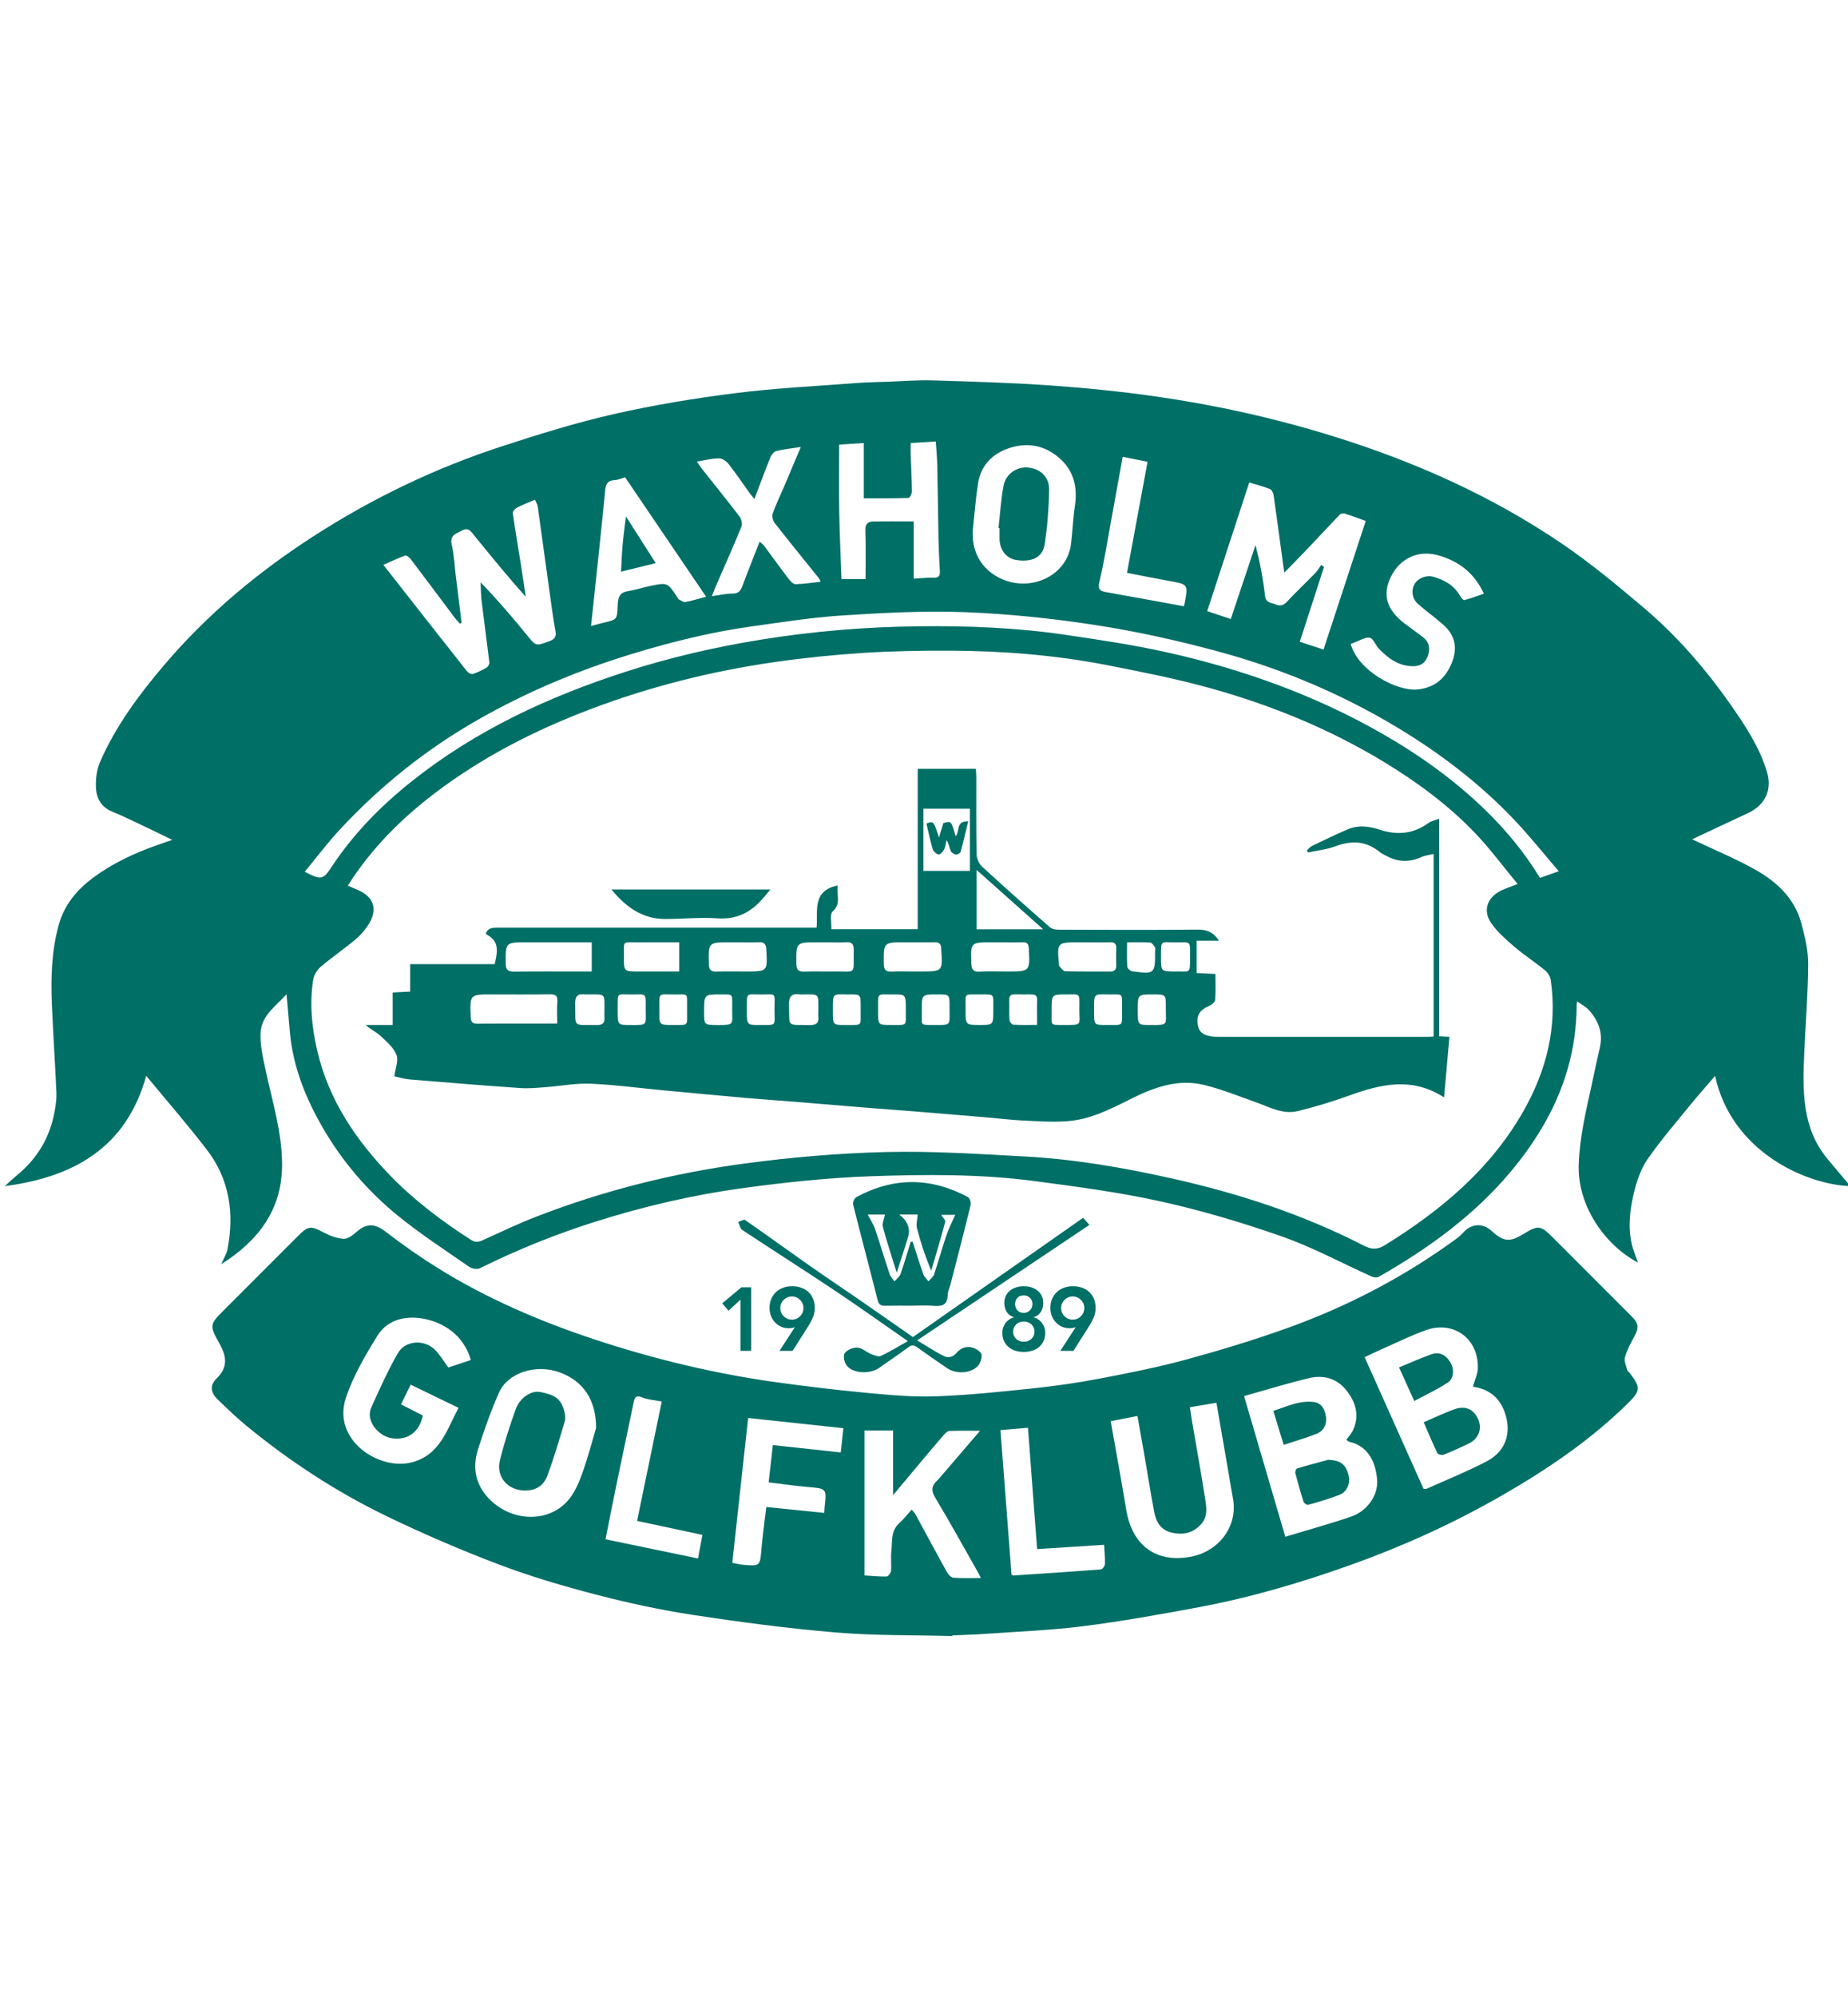
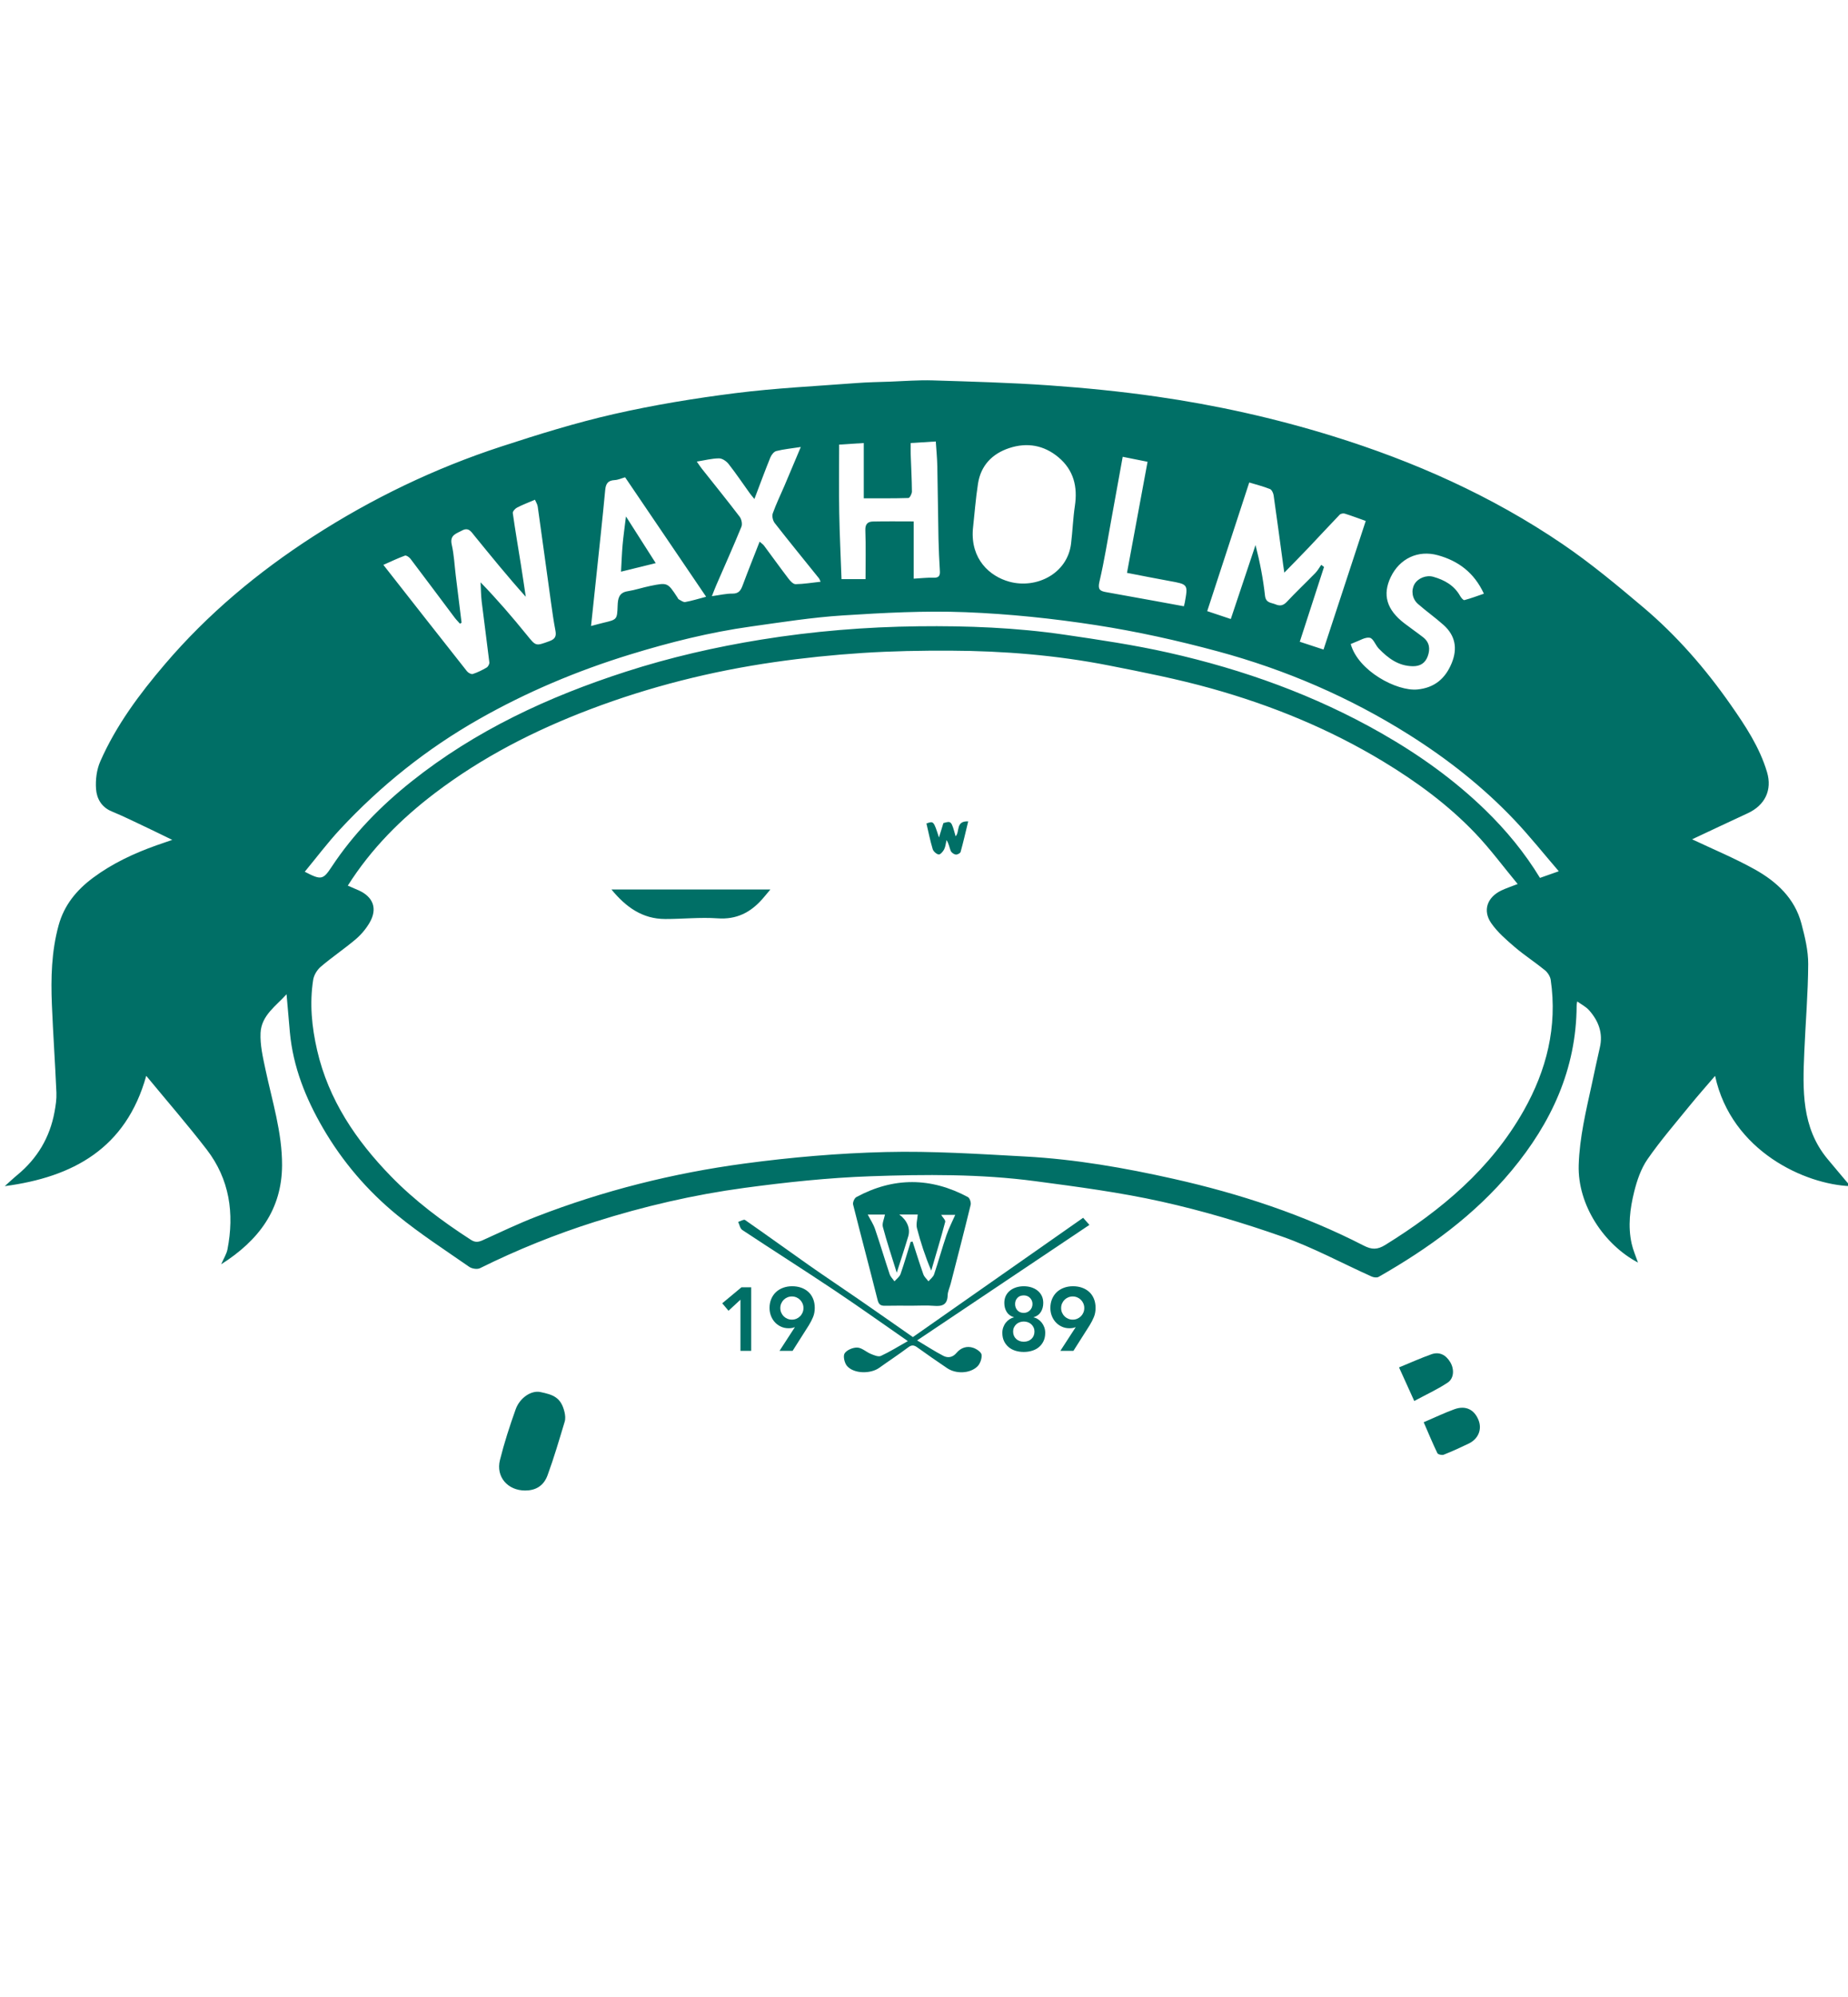
<svg xmlns="http://www.w3.org/2000/svg" version="1.0" id="Layer_1" x="0px" y="0px" width="500px" height="540px" viewBox="0 0 500 540" enable-background="new 0 0 500 540" xml:space="preserve">
  <g>
    <g>
      <path fill-rule="evenodd" clip-rule="evenodd" fill="#006F66" d="M39.567,290.913c-5.475,19.621-19.799,27.38-38.284,29.828    c1.13-1.007,2.229-2.053,3.396-3.015c5.425-4.476,8.811-10.158,10.075-17.07c0.312-1.705,0.584-3.463,0.511-5.182    c-0.345-7.921-0.895-15.835-1.224-23.759c-0.3-7.233-0.12-14.446,1.817-21.505c1.497-5.456,4.849-9.53,9.306-12.845    c5.251-3.906,11.098-6.623,17.225-8.802c1.217-0.433,2.441-0.841,4.216-1.451c-2.535-1.23-4.579-2.248-6.645-3.221    c-3.229-1.52-6.427-3.123-9.725-4.479c-2.818-1.157-4.072-3.511-4.253-6.105c-0.171-2.448,0.169-5.187,1.149-7.417    c4.292-9.761,10.618-18.239,17.503-26.305c11.594-13.584,25.173-24.899,40.134-34.548c15.899-10.254,32.859-18.417,50.841-24.291    c10.051-3.284,20.192-6.438,30.491-8.779c10.833-2.464,21.856-4.269,32.884-5.661c10.877-1.373,21.864-1.894,32.807-2.731    c3.043-0.232,6.102-0.272,9.154-0.381c3.778-0.136,7.564-0.454,11.336-0.336c10.553,0.33,21.117,0.609,31.646,1.351    c9.638,0.679,19.277,1.635,28.84,3.004c16.16,2.314,32.073,5.845,47.691,10.678c22.132,6.85,43.119,16.185,62.297,29.221    c7.622,5.181,14.757,11.123,21.812,17.078c9.108,7.69,16.904,16.663,23.726,26.429c3.954,5.66,7.802,11.45,9.802,18.174    c1.447,4.858-0.574,8.958-5.204,11.103c-5.125,2.373-10.232,4.79-15.068,7.056c5.659,2.684,11.482,5.086,16.947,8.131    c5.9,3.289,10.823,7.808,12.631,14.674c0.94,3.565,1.849,7.282,1.832,10.927c-0.037,7.932-0.724,15.86-1.058,23.792    c-0.43,10.182-0.806,20.376,6.294,28.924c2.284,2.751,4.603,5.473,6.172,7.339c-12.085-0.428-32.167-9.348-36.604-29.818    c-2.436,2.85-4.743,5.44-6.928,8.131c-3.857,4.749-7.878,9.394-11.355,14.412c-1.763,2.546-2.843,5.725-3.602,8.775    c-1.138,4.586-1.738,9.328-0.686,14.053c0.387,1.733,1.123,3.388,1.711,5.107c-9.107-4.799-16.373-15.49-16.037-26.383    c0.23-7.506,1.991-14.675,3.564-21.913c0.71-3.278,1.386-6.563,2.151-9.829c0.918-3.903-0.351-7.196-2.867-10.056    c-0.895-1.019-2.206-1.667-3.24-2.422c0,0-0.162,0.583-0.166,1.167c-0.096,17.134-6.843,31.641-17.59,44.564    c-10.021,12.054-22.494,21.054-35.994,28.749c-0.471,0.268-1.349,0.146-1.899-0.102c-8.031-3.609-15.833-7.859-24.108-10.771    c-10.696-3.765-21.643-7.018-32.708-9.479c-11.254-2.505-22.753-4.013-34.201-5.534c-14.79-1.966-29.715-1.845-44.572-1.325    c-11.395,0.4-22.799,1.62-34.108,3.146c-13.711,1.852-27.194,4.98-40.41,9.165c-10.698,3.386-21.068,7.565-31.124,12.549    c-0.746,0.371-2.179,0.144-2.906-0.362c-6.567-4.563-13.311-8.932-19.491-13.98c-8.059-6.586-14.807-14.467-20.069-23.516    c-4.687-8.058-8.115-16.572-8.975-25.96c-0.308-3.366-0.59-6.733-0.897-10.258c-2.828,3.148-6.812,5.721-7.033,10.449    c-0.151,3.251,0.628,6.594,1.314,9.826c1.826,8.601,4.535,17.08,4.504,25.953c-0.043,11.919-6.247,20.304-16.469,26.791    c0.722-1.672,1.45-2.785,1.688-3.998c1.922-9.792,0.565-19.025-5.624-27.055C50.76,304.136,45.215,297.76,39.567,290.913z     M94.1,239.479c1.151,0.497,2.079,0.88,2.991,1.296c3.939,1.797,5.089,4.984,2.896,8.743c-0.97,1.662-2.287,3.226-3.756,4.47    c-3.049,2.581-6.388,4.821-9.43,7.41c-0.995,0.847-1.866,2.271-2.066,3.545c-1.005,6.4-0.383,12.758,1.067,19.044    c3.098,13.429,10.524,24.378,19.943,34.062c6.463,6.646,13.877,12.186,21.674,17.213c1.188,0.764,2.069,0.606,3.218,0.087    c4.779-2.168,9.521-4.441,14.409-6.339c18.179-7.054,37.019-11.776,56.298-14.37c12.676-1.704,25.496-2.81,38.276-3.123    c12.582-0.31,25.207,0.524,37.792,1.209c13.556,0.737,26.894,3.069,40.143,6.046c17.856,4.008,35.107,9.672,51.408,18.041    c2.18,1.12,3.68,1.165,5.867-0.192c15.135-9.382,28.52-20.555,37.417-36.283c6.192-10.948,9.163-22.695,7.322-35.351    c-0.137-0.948-0.823-2.02-1.58-2.637c-2.646-2.165-5.544-4.026-8.138-6.248c-2.301-1.97-4.678-4.021-6.381-6.479    c-2.373-3.425-1.083-6.99,2.695-8.815c1.282-0.619,2.649-1.057,4.458-1.765c-3.92-4.73-7.426-9.492-11.478-13.733    c-7.335-7.677-15.854-13.926-24.938-19.42c-14.563-8.806-30.183-15.181-46.505-19.739c-9.105-2.544-18.422-4.384-27.708-6.209    c-14.113-2.773-28.416-3.933-42.785-4c-7.945-0.036-15.908,0.107-23.833,0.621c-7.981,0.518-15.964,1.339-23.881,2.479    c-17.063,2.457-33.702,6.64-49.852,12.769c-15,5.692-29.144,12.912-41.95,22.634C108.516,221.414,100.459,229.448,94.1,239.479z     M82.456,235.725c4.458,2.316,4.94,2.21,7.301-1.365c5.878-8.899,13.256-16.406,21.557-23.021    c17.316-13.8,37.036-22.939,57.966-29.695c11.989-3.871,24.24-6.679,36.662-8.688c14.1-2.278,28.319-3.44,42.597-3.604    c13.191-0.152,26.377,0.353,39.444,2.266c9.427,1.38,18.886,2.779,28.173,4.87c20.211,4.55,39.58,11.486,57.648,21.804    c10.161,5.804,19.618,12.537,28.033,20.708c5.667,5.503,10.661,11.542,14.825,18.388c1.597-0.562,3.119-1.099,5.092-1.794    c-4.175-4.846-7.894-9.519-11.984-13.836c-8.467-8.932-18.1-16.5-28.494-23.055c-16.127-10.17-33.507-17.642-51.872-22.595    c-10.802-2.914-21.789-5.354-32.839-7.064c-11.673-1.805-23.498-3.037-35.297-3.502c-11.046-0.434-22.164,0.167-33.213,0.873    c-8.32,0.531-16.599,1.842-24.87,2.999c-11.12,1.555-21.985,4.274-32.712,7.57c-14.242,4.376-27.885,10.102-40.861,17.468    c-14.135,8.023-26.668,18.029-37.7,29.912C88.614,227.916,85.691,231.814,82.456,235.725z M124.886,168.394    c-0.147,0.084-0.296,0.167-0.444,0.251c-0.488-0.555-1.016-1.079-1.458-1.668c-3.977-5.291-7.925-10.603-11.926-15.874    c-0.332-0.438-1.13-0.991-1.483-0.863c-1.936,0.704-3.801,1.604-5.85,2.507c7.688,9.795,15.138,19.306,22.632,28.783    c0.33,0.417,1.15,0.855,1.559,0.723c1.304-0.426,2.563-1.045,3.75-1.743c0.396-0.234,0.784-0.96,0.73-1.408    c-0.645-5.459-1.404-10.905-2.063-16.362c-0.21-1.743-0.209-3.512-0.305-5.269c4.51,4.643,8.577,9.387,12.514,14.235    c2.49,3.066,2.364,3.026,6.108,1.668c1.622-0.588,1.912-1.391,1.617-2.917c-0.484-2.496-0.834-5.019-1.185-7.538    c-1.205-8.643-2.373-17.289-3.594-25.928c-0.093-0.651-0.501-1.256-0.753-1.862c-1.809,0.777-3.377,1.364-4.851,2.133    c-0.521,0.271-1.206,1.039-1.144,1.485c0.659,4.677,1.463,9.333,2.205,13.999c0.457,2.871,0.874,5.75,1.309,8.625    c-4.924-5.477-9.402-11.004-13.9-16.517c-0.852-1.043-1.57-2.369-3.359-1.391c-1.563,0.854-3.369,1.202-2.77,3.824    c0.629,2.75,0.75,5.618,1.096,8.434C123.84,159.946,124.365,164.169,124.886,168.394z M358.097,175.643    c3.817-11.621,7.592-23.117,11.421-34.776c-2.019-0.717-3.843-1.412-5.703-1.99c-0.395-0.122-1.083,0.024-1.359,0.313    c-2.831,2.937-5.59,5.943-8.398,8.899c-2.062,2.169-4.169,4.293-6.567,6.755c-0.167-1.125-0.246-1.616-0.312-2.107    c-0.852-6.266-1.68-12.536-2.582-18.794c-0.09-0.623-0.505-1.511-0.995-1.706c-1.79-0.714-3.675-1.186-5.603-1.773    c-3.804,11.634-7.566,23.148-11.371,34.789c2.234,0.747,4.266,1.426,6.379,2.132c2.287-6.837,4.488-13.417,6.69-19.997    c1.204,4.652,2.059,9.147,2.566,13.681c0.229,2.027,1.663,1.852,2.854,2.353c1.229,0.518,2.106,0.326,3.072-0.704    c2.494-2.662,5.153-5.167,7.698-7.781c0.627-0.644,1.069-1.463,1.595-2.202c0.25,0.192,0.5,0.384,0.749,0.576    c-2.176,6.711-4.352,13.421-6.557,20.221C354.051,174.312,355.962,174.94,358.097,175.643z M227.681,156.606    c2.419,0,4.563,0,6.5,0c0-4.534,0.103-8.891-0.052-13.238c-0.059-1.696,0.69-2.316,2.072-2.347    c3.546-0.078,7.096-0.026,11.013-0.026c0,5.215,0,10.215,0,15.48c2.035-0.113,3.69-0.32,5.334-0.26    c1.379,0.052,1.824-0.441,1.748-1.761c-0.17-2.905-0.318-5.813-0.377-8.721c-0.132-6.565-0.178-13.131-0.319-19.697    c-0.047-2.234-0.271-4.465-0.41-6.657c-2.338,0.143-4.528,0.277-6.793,0.417c0,1.182-0.028,2.129,0.005,3.075    c0.115,3.349,0.304,6.696,0.331,10.044c0.005,0.605-0.596,1.735-0.945,1.747c-3.889,0.125-7.783,0.079-12.083,0.079    c0-4.815,0-9.737,0-14.944c-2.604,0.167-4.784,0.308-6.664,0.428c0,6.395-0.083,12.359,0.023,18.32    C227.169,144.503,227.463,150.457,227.681,156.606z M263.222,143.126c-0.611,8.056,4.517,12.709,9.871,14.172    c7.296,1.995,15.702-2.138,16.696-10.295c0.413-3.385,0.525-6.812,1.031-10.18c0.784-5.21-0.325-9.729-4.452-13.178    c-3.916-3.273-8.468-4.066-13.271-2.493c-4.634,1.519-7.722,4.705-8.488,9.636C263.975,134.875,263.672,139.012,263.222,143.126z     M191.053,161.365c-7.405-10.913-14.654-21.596-21.919-32.301c-1.022,0.287-1.914,0.709-2.825,0.755    c-1.807,0.092-2.401,0.938-2.565,2.7c-0.742,7.949-1.624,15.885-2.458,23.825c-0.45,4.274-0.906,8.547-1.372,12.932    c1.251-0.329,2.291-0.625,3.341-0.873c3.721-0.876,3.711-0.87,3.853-4.617c0.069-1.855,0.299-3.532,2.697-3.909    c2.061-0.326,4.06-1.012,6.11-1.43c4.706-0.96,4.711-0.934,7.355,3.081c0.121,0.183,0.202,0.444,0.372,0.532    c0.57,0.295,1.226,0.826,1.754,0.732C187.172,162.477,188.905,161.929,191.053,161.365z M365.457,174.151    c2.007,7.269,12.441,12.824,18.038,12.284c4.648-0.448,7.587-2.969,9.298-7.168c1.607-3.949,0.951-7.442-2.239-10.287    c-2.221-1.981-4.67-3.708-6.908-5.672c-1.592-1.397-1.891-3.667-0.951-5.331c0.908-1.608,3.166-2.562,5.113-2.008    c3.018,0.858,5.636,2.317,7.249,5.187c0.262,0.465,0.871,1.189,1.144,1.118c1.754-0.461,3.459-1.11,5.284-1.735    c-2.653-5.747-6.965-8.885-12.453-10.401c-5.394-1.49-10.348,0.923-12.736,5.875c-2.312,4.794-1.139,8.846,3.665,12.532    c1.67,1.281,3.405,2.477,5.067,3.766c1.745,1.354,1.982,3.154,1.271,5.122c-0.67,1.851-2.003,2.732-4.016,2.715    c-3.896-0.032-6.699-2.146-9.228-4.753c-0.907-0.937-1.485-2.758-2.445-2.938c-1.245-0.232-2.723,0.768-4.096,1.248    C366.188,173.82,365.877,173.973,365.457,174.151z M222.024,157.306c-0.232-0.507-0.285-0.73-0.414-0.891    c-4.013-4.99-8.067-9.946-12.009-14.993c-0.499-0.638-0.775-1.871-0.517-2.602c0.897-2.532,2.089-4.958,3.146-7.435    c1.433-3.362,2.843-6.733,4.438-10.515c-2.528,0.39-4.62,0.588-6.633,1.096c-0.658,0.166-1.33,1.053-1.618,1.764    c-1.468,3.618-2.814,7.286-4.302,11.199c-0.528-0.65-0.905-1.069-1.232-1.523c-1.91-2.654-3.735-5.374-5.752-7.943    c-0.589-0.751-1.714-1.526-2.588-1.52c-1.911,0.013-3.819,0.52-6.013,0.871c0.515,0.734,0.891,1.327,1.325,1.875    c3.433,4.339,6.923,8.634,10.272,13.036c0.505,0.664,0.773,1.974,0.474,2.708c-2.175,5.316-4.529,10.561-6.816,15.831    c-0.379,0.876-0.71,1.772-1.177,2.943c2.132-0.286,3.847-0.714,5.555-0.69c1.781,0.024,2.3-0.947,2.815-2.338    c1.433-3.861,2.975-7.682,4.551-11.715c0.565,0.504,0.937,0.74,1.183,1.07c2.217,2.981,4.384,6.003,6.639,8.956    c0.484,0.635,1.271,1.486,1.908,1.476C217.476,157.931,219.687,157.562,222.024,157.306z M303.761,123.52    c-1.038,5.736-2.001,11.102-2.985,16.462c-1.063,5.79-1.971,11.618-3.316,17.342c-0.474,2.021,0.119,2.489,1.738,2.779    c4.294,0.769,8.586,1.545,12.878,2.324c2.751,0.5,5.501,1.009,8.238,1.512c0.137-0.544,0.2-0.752,0.239-0.964    c0.905-4.988,0.9-4.962-4.165-5.875c-3.766-0.678-7.517-1.436-11.467-2.196c1.883-10.155,3.717-20.057,5.565-30.037    C308.17,124.402,306.063,123.98,303.761,123.52z" />
-       <path fill-rule="evenodd" clip-rule="evenodd" fill="#006F66" d="M270.158,142.801c0.434-3.815,0.65-7.672,1.361-11.437    c0.618-3.285,3.66-5.262,6.733-4.926c3.295,0.36,5.682,2.583,5.608,6.079c-0.101,4.902-0.463,9.835-1.217,14.677    c-0.552,3.549-3.397,4.857-7.623,4.24c-2.721-0.396-4.543-2.683-4.583-5.76c-0.013-0.948-0.002-1.895-0.002-2.843    C270.344,142.822,270.252,142.812,270.158,142.801z" />
      <path fill-rule="evenodd" clip-rule="evenodd" fill="#006F66" d="M177.413,152.271c-3.333,0.821-6.193,1.525-9.386,2.311    c0.146-2.581,0.22-4.929,0.427-7.266c0.209-2.358,0.551-4.703,0.908-7.663C172.187,144.083,174.725,148.058,177.413,152.271z" />
    </g>
    <g>
-       <path fill-rule="evenodd" clip-rule="evenodd" fill="#006F66" d="M257.678,442.397c-10.487-0.28-21.013-0.085-31.45-0.96    c-12.946-1.088-25.859-2.79-38.708-4.746c-8.828-1.344-17.606-3.25-26.255-5.495c-8.858-2.302-17.69-4.896-26.241-8.136    c-10.336-3.916-20.531-8.298-30.484-13.109c-13.549-6.55-26.116-14.781-37.773-24.332c-2.758-2.261-5.337-4.747-7.901-7.229    c-1.885-1.824-2.148-3.795-0.304-5.589c3.156-3.068,2.778-5.973,0.811-9.495c-2.836-5.071-2.667-5.165,1.561-9.393    c6.561-6.56,13.121-13.122,19.683-19.683c2.825-2.825,3.479-2.801,6.994-0.938c1.66,0.879,3.582,1.592,5.42,1.686    c1.132,0.058,2.479-1.029,3.471-1.897c2.781-2.429,5.025-2.196,7.928,0.044c4.543,3.509,9.271,6.822,14.149,9.847    c13.188,8.182,27.38,14.276,42.067,19.147c15.934,5.282,32.227,9.233,48.865,11.574c8.481,1.193,16.996,2.194,25.521,2.998    c6.079,0.574,12.218,1.112,18.301,0.886c8.7-0.325,17.388-1.228,26.054-2.142c6.063-0.64,12.121-1.5,18.109-2.645    c7.909-1.509,15.832-3.08,23.592-5.196c9.311-2.54,18.576-5.354,27.649-8.635c16.24-5.87,31.437-13.849,45.406-24.069    c0.751-0.551,1.419-1.231,2.065-1.906c2.037-2.125,5.042-2.235,7.241-0.237c3.398,3.092,5.008,3.243,8.907,0.84    c3.773-2.326,4.496-2.238,7.672,0.937c7.182,7.18,14.364,14.359,21.541,21.542c1.843,1.844,1.886,3.06,0.581,5.402    c-0.984,1.771-1.951,3.613-2.502,5.545c-0.285,0.999,0.301,2.275,0.601,3.397c0.103,0.383,0.552,0.667,0.813,1.017    c2.857,3.792,2.819,4.632-0.53,7.944c-10.188,10.074-21.962,18.008-34.318,25.099c-12.904,7.407-26.409,13.549-40.423,18.57    c-13.521,4.846-27.267,8.909-41.389,11.546c-10.365,1.935-20.762,3.809-31.218,5.136c-8.938,1.133-17.978,1.467-26.977,2.111    c-2.834,0.203-5.679,0.266-8.521,0.392C257.686,442.283,257.682,442.34,257.678,442.397z M336.599,377.508    c3.77,12.852,7.457,25.422,11.163,38.049c1.021-0.309,1.633-0.492,2.245-0.68c5.216-1.585,10.489-3.008,15.629-4.807    c4.332-1.518,7.27-5.755,6.96-9.87c-0.32-4.291-2.051-9.068-7.475-10.323c-0.308-0.07-0.567-0.352-0.858-0.542    c0.649-0.91,1.363-1.656,1.78-2.539c1.859-3.956,0.812-7.564-1.715-10.786c-2.606-3.322-6.274-4.29-10.211-3.342    C348.326,374.06,342.623,375.822,336.599,377.508z M398.505,374.98c0.519-1.816,1.262-3.317,1.331-4.85    c0.362-7.997-6.456-13.144-13.998-10.46c-4.169,1.483-8.158,3.476-12.22,5.262c-1.434,0.63-2.84,1.325-4.398,2.057    c5.397,12.061,10.674,23.848,15.936,35.604c0.389,0,0.634,0.071,0.812-0.009c5.437-2.444,10.992-4.663,16.269-7.42    c6.078-3.176,6.745-9.116,4.489-14.247C405.179,377.401,402.254,375.476,398.505,374.98z M241.639,386.818    c-2.642,0-5.009,0-7.741,0c0,13.101,0,25.994,0,39.191c1.8,0.108,3.886,0.324,5.969,0.289c0.429-0.009,1.158-0.924,1.203-1.468    c0.154-1.813-0.098-3.663,0.1-5.468c0.284-2.584-0.189-5.397,2.119-7.47c1.177-1.056,2.157-2.331,3.378-3.675    c0.356,0.436,0.778,0.813,1.034,1.281c2.819,5.171,5.586,10.371,8.446,15.521c0.379,0.685,1.158,1.553,1.811,1.609    c2.36,0.191,4.747,0.074,7.439,0.074c-0.467-0.888-0.742-1.453-1.052-1.998c-3.745-6.586-7.4-13.225-11.303-19.715    c-1.125-1.872-1.061-3.155,0.436-4.549c0.267-0.249,0.511-0.521,0.748-0.799c3.533-4.115,7.063-8.234,10.934-12.745    c-3.098,0-5.694-0.06-8.286,0.047c-0.515,0.021-1.1,0.583-1.494,1.036c-2.149,2.477-4.254,4.991-6.364,7.5    c-2.363,2.811-4.714,5.631-7.376,8.813C241.639,398.1,241.639,392.473,241.639,386.818z M161.28,386.137    c0.004-7.744-3.581-12.665-9.634-14.961c-6.722-2.549-14.274,0.131-16.592,5.3c-2.215,4.943-4.007,10.098-5.67,15.26    c-1.854,5.754-0.459,10.811,4.246,14.748c6.547,5.481,16.752,5,21.375-2.556c1.313-2.146,2.239-4.576,3.038-6.978    C159.41,392.837,160.538,388.646,161.28,386.137z M321.941,380.526c0.2,1.311,0.363,2.517,0.568,3.716    c1.21,7.103,2.498,14.19,3.604,21.31c0.343,2.198,0.63,4.563-1.042,6.49c-2.258,2.605-5.163,3.154-8.347,2.306    c-2.729-0.728-3.955-2.908-4.434-5.463c-1.002-5.356-1.858-10.742-2.787-16.112c-0.566-3.273-1.156-6.543-1.747-9.876    c-2.561,0.494-4.819,0.932-7.241,1.399c1.423,8.076,2.894,15.991,4.197,23.933c1.577,9.601,7.981,14.463,17.414,12.732    c7.618-1.397,12.937-8.251,11.434-15.935c-0.407-2.075-0.718-4.169-1.078-6.253c-1.112-6.438-2.225-12.873-3.363-19.463    C326.676,379.725,324.414,380.107,321.941,380.526z M127.379,367.756c-1.873-6.697-7.402-10.278-13.158-11.236    c-4.797-0.799-9.501,0.439-12.156,4.738c-3.269,5.294-6.498,10.817-8.464,16.671c-3.834,11.413,8.847,19.708,17.636,17.539    c7.804-1.924,9.604-8.766,12.821-14.779c-4.454-2.157-8.621-4.177-12.946-6.273c-0.88,1.79-1.703,3.465-2.619,5.329    c1.153,0.591,2.111,1.079,3.068,1.569c0.96,0.49,1.92,0.983,2.838,1.454c-0.945,4.456-3.979,6.682-8.2,6.17    c-3.619-0.439-7.432-4.638-5.741-8.36c2.253-4.962,4.476-9.97,7.193-14.682c1.982-3.439,7.02-3.79,9.926-1.013    c1.382,1.317,2.362,3.058,3.742,4.898C123.084,369.19,125.177,368.492,127.379,367.756z M228.184,386.194    c-8.661-0.93-17.19-1.847-25.766-2.768c-1.454,13.268-2.867,26.167-4.293,39.182c1.047,0.189,1.96,0.433,2.887,0.514    c4.671,0.404,4.602,0.383,5.017-4.358c0.326-3.73,0.854-7.443,1.305-11.27c5.452,0.557,10.535,1.076,15.679,1.604    c0.042-0.768,0.045-1.133,0.085-1.492c0.571-5.15,0.566-5.084-4.545-5.521c-3.522-0.303-7.025-0.819-10.583-1.244    c0.382-3.398,0.747-6.622,1.136-10.085c6.175,0.669,12.261,1.33,18.372,1.992C227.701,390.683,227.916,388.684,228.184,386.194z     M280.603,418.884c-0.838-11.106-1.656-21.96-2.475-32.812c-2.677,0.229-5.038,0.431-7.442,0.636    c1.017,13.256,2.012,26.25,2.994,39.078c0.344,0.178,0.408,0.244,0.469,0.239c7.903-0.525,15.81-1.036,23.706-1.647    c0.417-0.033,1.072-0.921,1.093-1.431c0.063-1.644-0.118-3.296-0.22-5.219C292.625,418.118,286.711,418.494,280.603,418.884z     M163.833,416.229c8.367,1.735,16.627,3.446,25.021,5.186c0.442-2.361,0.809-4.324,1.193-6.377    c-6.045-1.293-11.839-2.531-17.675-3.778c2.263-10.943,4.462-21.582,6.674-32.286c-2.027-0.395-3.76-0.468-5.264-1.092    c-1.84-0.767-2.085,0.089-2.379,1.525c-1.428,6.972-2.942,13.925-4.383,20.896C165.948,405.491,164.939,410.694,163.833,416.229z" />
-       <path fill-rule="evenodd" clip-rule="evenodd" fill="#006F66" d="M359.309,394.75c3.557,0.096,4.922,1.358,5.631,4.436    c0.444,1.927-0.538,4.25-2.508,5.018c-2.766,1.081-5.64,1.896-8.499,2.716c-0.322,0.092-1.109-0.437-1.233-0.819    c-0.824-2.562-1.558-5.152-2.234-7.757c-0.097-0.373,0.182-1.179,0.443-1.257C353.957,396.176,357.036,395.367,359.309,394.75z" />
-       <path fill-rule="evenodd" clip-rule="evenodd" fill="#006F66" d="M347.326,390.699c-0.943-3.07-1.83-5.957-2.817-9.181    c3.618-1.188,7.033-2.876,10.911-2.416c2.24,0.267,3.091,2.13,3.349,4.077c0.271,2.068-0.684,3.794-2.638,4.562    C353.381,388.819,350.529,389.638,347.326,390.699z" />
      <path fill-rule="evenodd" clip-rule="evenodd" fill="#006F66" d="M385.199,384.583c2.984-1.276,5.606-2.536,8.328-3.522    c3.012-1.091,5.374,0.082,6.512,2.959c0.99,2.5-0.052,5.074-2.661,6.332c-2.226,1.071-4.479,2.1-6.772,3.009    c-0.464,0.184-1.538-0.069-1.708-0.423C387.61,390.271,386.479,387.53,385.199,384.583z" />
      <path fill-rule="evenodd" clip-rule="evenodd" fill="#006F66" d="M382.644,378.832c-1.433-3.16-2.708-5.972-4.117-9.078    c3.05-1.251,5.868-2.525,8.772-3.554c2.123-0.75,3.91,0.146,5.108,2.18c1.094,1.855,1.019,4.342-0.734,5.5    C388.875,375.729,385.787,377.14,382.644,378.832z" />
      <path fill-rule="evenodd" clip-rule="evenodd" fill="#006F66" d="M142.072,403.044c-4.705-0.007-7.938-3.688-6.807-8.229    c1.156-4.646,2.646-9.224,4.256-13.733c1.091-3.059,4.173-5.186,6.677-4.667c3.451,0.72,5.595,1.418,6.542,5.435    c0.193,0.819,0.286,1.781,0.049,2.564c-1.468,4.861-2.893,9.745-4.64,14.508C147.08,401.837,144.887,403.048,142.072,403.044z" />
    </g>
    <g>
      <path fill-rule="evenodd" clip-rule="evenodd" fill="#006F66" d="M246.742,353.069c-2.41,0-4.822-0.041-7.23,0.018    c-1.196,0.029-1.748-0.289-2.075-1.593c-2.155-8.603-4.464-17.169-6.619-25.77c-0.147-0.586,0.358-1.742,0.887-2.027    c10.041-5.424,20.141-5.38,30.179,0.002c0.499,0.268,0.892,1.479,0.738,2.104c-1.732,7.119-3.576,14.211-5.399,21.308    c-0.271,1.055-0.794,2.093-0.823,3.148c-0.076,2.625-1.53,3.029-3.741,2.845C250.698,352.94,248.715,353.069,246.742,353.069z     M246.394,335.804c0.173-0.022,0.346-0.045,0.519-0.069c0.958,2.952,1.872,5.92,2.909,8.843c0.25,0.708,0.911,1.271,1.383,1.898    c0.521-0.622,1.284-1.164,1.526-1.881c1.185-3.515,2.157-7.103,3.355-10.612c0.663-1.94,1.622-3.778,2.368-5.477    c-1.103,0-2.572,0-3.813,0c0.405,0.671,1.225,1.414,1.095,1.907c-1.165,4.416-2.496,8.788-3.776,13.174    c-1.626-3.834-2.864-7.621-3.864-11.468c-0.287-1.105,0.115-2.39,0.208-3.699c-1.269,0-3.04,0-4.986,0    c2.116,1.554,3.048,3.777,2.424,5.878c-0.924,3.116-1.953,6.201-3.114,9.853c-1.389-4.488-2.704-8.4-3.756-12.38    c-0.257-0.976,0.348-2.18,0.57-3.35c-1.252,0-3.09,0-4.667,0c0.673,1.303,1.506,2.533,1.97,3.887    c1.388,4.055,2.6,8.169,3.959,12.234c0.238,0.712,0.859,1.297,1.303,1.94c0.563-0.651,1.377-1.217,1.644-1.975    C244.661,341.642,245.493,338.711,246.394,335.804z" />
      <path fill-rule="evenodd" clip-rule="evenodd" fill="#006F66" d="M246.993,361.554c15.354-10.751,30.604-21.431,46.062-32.255    c0.499,0.56,0.999,1.126,1.703,1.919c-15.503,10.388-30.864,20.68-46.618,31.236c2.638,1.572,4.807,2.987,7.094,4.174    c1.233,0.641,2.537,0.43,3.544-0.776c1.188-1.424,2.806-1.969,4.523-1.404c0.911,0.3,2.194,1.156,2.278,1.881    c0.12,1.037-0.409,2.502-1.185,3.223c-2.053,1.907-5.782,1.987-8.108,0.422c-2.718-1.827-5.406-3.701-8.068-5.611    c-0.869-0.623-1.498-0.784-2.469-0.049c-2.55,1.926-5.24,3.669-7.836,5.539c-2.333,1.683-6.793,1.666-8.701-0.438    c-0.714-0.786-1.163-2.711-0.69-3.455c0.587-0.923,2.277-1.623,3.449-1.568c1.24,0.061,2.398,1.208,3.657,1.719    c0.855,0.348,2.022,0.853,2.707,0.536c2.419-1.11,4.69-2.543,7.291-4.006c-6.94-4.81-13.46-9.46-20.117-13.903    c-8.179-5.459-16.486-10.723-24.685-16.151c-0.589-0.39-0.744-1.435-1.103-2.176c0.633-0.19,1.521-0.753,1.859-0.519    c5.802,4.022,11.512,8.177,17.292,12.23c4.412,3.098,8.905,6.078,13.341,9.143C237.116,354.648,241.995,358.072,246.993,361.554z" />
      <g>
        <path fill="#006F66" d="M200.336,351.447l-3.228,2.986l-1.7-2.015l5.195-4.321h2.645v17.187h-2.912V351.447z" />
        <path fill="#006F66" d="M210.904,365.284l4.126-6.359l-0.048-0.049c-0.178,0.095-0.417,0.171-0.717,0.219     c-0.299,0.047-0.594,0.071-0.885,0.071c-0.761,0-1.457-0.143-2.088-0.438c-0.63-0.29-1.177-0.687-1.638-1.188     c-0.461-0.503-0.817-1.086-1.069-1.75c-0.25-0.661-0.376-1.365-0.376-2.11c0-0.889,0.155-1.699,0.461-2.426     c0.308-0.729,0.732-1.348,1.275-1.856c0.542-0.512,1.189-0.903,1.942-1.178c0.752-0.277,1.565-0.413,2.438-0.413     c0.89,0,1.711,0.132,2.463,0.399c0.753,0.27,1.4,0.652,1.942,1.153c0.542,0.502,0.962,1.116,1.262,1.845     c0.299,0.729,0.45,1.546,0.45,2.451c0,0.908-0.15,1.729-0.45,2.464c-0.3,0.736-0.684,1.486-1.152,2.245l-4.394,6.919H210.904z      M217.385,353.706c0-0.438-0.081-0.846-0.243-1.226c-0.162-0.38-0.384-0.711-0.668-0.996c-0.283-0.283-0.614-0.505-0.994-0.668     c-0.38-0.159-0.789-0.243-1.226-0.243c-0.438,0-0.847,0.084-1.225,0.243c-0.381,0.163-0.713,0.385-0.996,0.668     c-0.284,0.285-0.506,0.616-0.667,0.996c-0.162,0.38-0.243,0.787-0.243,1.226c0,0.438,0.081,0.846,0.243,1.224     c0.162,0.383,0.384,0.715,0.667,0.997c0.283,0.281,0.615,0.505,0.996,0.667c0.378,0.162,0.787,0.244,1.225,0.244     c0.437,0,0.846-0.082,1.226-0.244c0.38-0.162,0.711-0.386,0.994-0.667c0.284-0.282,0.506-0.614,0.668-0.997     C217.304,354.552,217.385,354.144,217.385,353.706z" />
        <path fill="#006F66" d="M276.998,347.808c0.728,0,1.413,0.102,2.05,0.303c0.639,0.204,1.197,0.494,1.675,0.876     c0.478,0.379,0.855,0.85,1.13,1.406c0.275,0.559,0.413,1.202,0.413,1.928c0,0.924-0.217,1.733-0.645,2.429     c-0.43,0.695-1.081,1.173-1.953,1.432v0.05c0.403,0.081,0.796,0.246,1.176,0.496c0.382,0.252,0.719,0.559,1.009,0.922     c0.29,0.365,0.52,0.782,0.691,1.251c0.17,0.47,0.255,0.971,0.255,1.505c0,0.857-0.155,1.606-0.462,2.247     c-0.308,0.637-0.72,1.176-1.237,1.612c-0.519,0.437-1.133,0.764-1.845,0.983c-0.712,0.218-1.464,0.327-2.257,0.327     c-0.811,0-1.566-0.109-2.269-0.327c-0.704-0.22-1.316-0.547-1.834-0.983c-0.517-0.437-0.931-0.976-1.238-1.612     c-0.309-0.641-0.461-1.39-0.461-2.247c0-0.534,0.085-1.035,0.256-1.505c0.17-0.469,0.399-0.886,0.69-1.251     c0.291-0.363,0.628-0.67,1.008-0.922c0.381-0.25,0.773-0.415,1.178-0.496v-0.05c-0.875-0.259-1.525-0.736-1.953-1.432     c-0.431-0.695-0.643-1.505-0.643-2.429c0-0.726,0.136-1.369,0.41-1.928c0.276-0.557,0.652-1.027,1.129-1.406     c0.478-0.382,1.036-0.672,1.675-0.876C275.587,347.909,276.269,347.808,276.998,347.808z M276.998,357.348     c-0.389,0-0.762,0.064-1.117,0.193c-0.356,0.13-0.664,0.315-0.923,0.559c-0.258,0.243-0.465,0.529-0.619,0.86     c-0.153,0.333-0.229,0.691-0.229,1.081c0,0.826,0.271,1.493,0.813,2.002c0.542,0.511,1.233,0.766,2.075,0.766     c0.841,0,1.532-0.255,2.075-0.766c0.542-0.509,0.813-1.176,0.813-2.002c0-0.39-0.076-0.748-0.229-1.081     c-0.155-0.331-0.361-0.617-0.619-0.86c-0.259-0.243-0.567-0.429-0.924-0.559C277.757,357.412,277.386,357.348,276.998,357.348z      M276.998,350.282c-0.746,0-1.323,0.229-1.736,0.682c-0.414,0.453-0.618,1.002-0.618,1.65c0,0.679,0.209,1.249,0.632,1.71     c0.418,0.461,0.993,0.691,1.723,0.691c0.322,0,0.626-0.061,0.909-0.181s0.534-0.292,0.754-0.511     c0.216-0.219,0.387-0.473,0.508-0.765c0.122-0.292,0.183-0.605,0.183-0.945c0-0.648-0.223-1.197-0.666-1.65     C278.24,350.512,277.677,350.282,276.998,350.282z" />
        <path fill="#006F66" d="M286.887,365.284l4.125-6.359l-0.05-0.049c-0.178,0.095-0.417,0.171-0.714,0.219     c-0.301,0.047-0.598,0.071-0.888,0.071c-0.759,0-1.456-0.143-2.088-0.438c-0.63-0.29-1.177-0.687-1.637-1.188     c-0.461-0.503-0.817-1.086-1.069-1.75c-0.25-0.661-0.375-1.365-0.375-2.11c0-0.889,0.153-1.699,0.461-2.426     c0.308-0.729,0.732-1.348,1.274-1.856c0.543-0.512,1.188-0.903,1.94-1.178c0.752-0.277,1.566-0.413,2.44-0.413     c0.891,0,1.713,0.132,2.462,0.399c0.753,0.27,1.4,0.652,1.944,1.153c0.542,0.502,0.963,1.116,1.26,1.845     c0.301,0.729,0.45,1.546,0.45,2.451c0,0.908-0.149,1.729-0.45,2.464c-0.297,0.736-0.684,1.486-1.151,2.245l-4.394,6.919H286.887z      M293.365,353.706c0-0.438-0.081-0.846-0.241-1.226c-0.163-0.38-0.385-0.711-0.668-0.996c-0.284-0.283-0.616-0.505-0.995-0.668     c-0.382-0.159-0.788-0.243-1.229-0.243c-0.435,0-0.844,0.084-1.223,0.243c-0.382,0.163-0.714,0.385-0.995,0.668     c-0.283,0.285-0.507,0.616-0.669,0.996s-0.242,0.787-0.242,1.226c0,0.438,0.08,0.846,0.242,1.224     c0.162,0.383,0.386,0.715,0.669,0.997c0.281,0.281,0.613,0.505,0.995,0.667c0.379,0.162,0.788,0.244,1.223,0.244     c0.44,0,0.847-0.082,1.229-0.244c0.379-0.162,0.711-0.386,0.995-0.667c0.283-0.282,0.505-0.614,0.668-0.997     C293.284,354.552,293.365,354.144,293.365,353.706z" />
      </g>
    </g>
    <g>
-       <path fill-rule="evenodd" clip-rule="evenodd" fill="#006F66" d="M329.815,254.366c-2.214,0-4.067,0-6.059,0    c0,2.99,0,5.732,0,8.751c1.585,0.079,3.21,0.161,5.092,0.255c0,2.394,0.114,4.713-0.078,7.008    c-0.051,0.603-0.956,1.365-1.636,1.642c-2.312,0.94-3.362,2.364-3.124,4.633c0.241,2.267,1.28,3.243,3.901,3.618    c0.502,0.073,1.02,0.083,1.529,0.083c18.993,0.004,37.986,0.004,56.979,0.002c0.433,0,0.865-0.039,1.464-0.069    c0-16.358,0-32.667,0-49.374c-1.217,0.301-2.364,0.41-3.358,0.861c-3.318,1.501-6.5,1.313-9.637-0.453    c-0.506-0.285-1.068-0.504-1.508-0.87c-3.701-3.069-7.675-3.265-12.079-1.606c-2.348,0.883-4.93,1.135-7.406,1.671    c-0.104-0.188-0.21-0.377-0.313-0.565c0.485-0.419,0.909-0.968,1.468-1.238c3.217-1.545,6.426-3.119,9.714-4.501    c2.829-1.189,5.78-0.767,8.578,0.152c4.761,1.566,9.126,1.11,13.224-1.863c0.714-0.52,1.688-0.68,2.822-1.111    c0,19.798,0,39.248,0,58.833c0.868,0.043,1.563,0.078,2.776,0.138c-0.477,5.378-0.952,10.73-1.453,16.379    c-8.717-5.617-17.139-3.581-25.658-0.502c-4.556,1.646-9.22,3.06-13.927,4.207c-4.022,0.979-7.622-1.069-11.294-2.378    c-4.659-1.656-9.274-3.527-14.06-4.692c-7.12-1.73-13.654,0.689-19.952,3.849c-5.414,2.72-10.869,5.493-17.013,5.952    c-3.962,0.297-7.979,0.015-11.961-0.177c-3.323-0.16-6.634-0.578-9.951-0.857c-6.367-0.537-12.736-1.07-19.105-1.584    c-4.561-0.367-9.126-0.684-13.687-1.053c-6.308-0.508-12.611-1.054-18.918-1.566c-4.497-0.365-9.001-0.665-13.495-1.06    c-7.31-0.643-14.616-1.332-21.922-2.02c-6.664-0.625-13.314-1.531-19.991-1.818c-4.029-0.174-8.096,0.634-12.15,0.933    c-2.246,0.167-4.515,0.406-6.748,0.251c-10.01-0.698-20.013-1.499-30.013-2.333c-1.562-0.13-3.093-0.621-4.178-0.848    c0.265-2.084,1.197-4.262,0.576-5.823c-0.793-1.998-2.722-3.625-4.385-5.173c-1.129-1.049-2.642-1.686-3.94-2.889    c1.194,0,2.387,0,3.582,0c1.155,0,2.31,0,3.728,0c0-2.986,0-5.796,0-8.782c1.666-0.09,3.076-0.167,4.716-0.256    c0-2.495,0-4.868,0-7.419c7.803,0,15.371,0,22.891,0c1.149-4.749,0.633-6.458-2.428-8.157c0.519-1.704,1.882-1.696,3.291-1.694    c19.797,0.009,39.595,0.006,59.392,0.006c8.181,0,16.364-0.003,24.545-0.005c0.708,0,1.416,0,2.282,0    c0.422-4.527-1.321-9.984,5.738-11.422c-0.468,2.513,1.048,4.844-1.376,7.024c-0.832,0.749-0.285,3.028-0.377,4.794    c7.865,0,15.493,0,23.378,0c0-14.368,0-28.784,0-43.353c5.326,0,10.4,0,15.735,0c0.037,0.721,0.111,1.493,0.112,2.265    c0.013,6.939-0.055,13.88,0.082,20.816c0.021,1.141,0.627,2.581,1.457,3.344c6.056,5.57,12.218,11.025,18.412,16.441    c0.563,0.493,1.591,0.635,2.404,0.638c12.491,0.039,24.983,0.096,37.474-0.032C326.398,251.343,328.189,251.935,329.815,254.366z     M150.761,276.789c0-2.116-0.126-4.004,0.036-5.867c0.152-1.748-0.573-2.075-2.131-2.051c-5.181,0.08-10.363,0.03-15.545,0.031    c-6.045,0-6-0.001-5.771,6.102c0.054,1.476,0.612,1.826,1.979,1.811c5.473-0.062,10.947-0.025,16.421-0.025    C147.335,276.788,148.92,276.789,150.761,276.789z M160.103,254.807c-6.075,0-11.839,0-17.603,0c-5.763,0-5.713,0-5.665,5.783    c0.013,1.647,0.614,2.152,2.208,2.135c6.063-0.067,12.126-0.028,18.19-0.03c0.926,0,1.852,0,2.87,0    C160.103,259.97,160.103,257.525,160.103,254.807z M249.843,218.677c0,5.689,0,11.258,0,16.812c4.283,0,8.402,0,12.586,0    c0-5.668,0-11.179,0-16.812C258.188,218.677,254.071,218.677,249.843,218.677z M264.222,251.281c5.993,0,11.758,0,18.023,0    c-6.138-5.467-11.918-10.617-18.023-16.056C264.222,240.896,264.222,245.983,264.222,251.281z M246.796,262.694    c0.73,0,1.459,0,2.19,0c6.105,0,6.105,0,5.666-6.042c-0.005-0.073-0.005-0.146-0.006-0.219c-0.016-1.162-0.535-1.674-1.762-1.645    c-2.698,0.065-5.4,0.019-8.099,0.02c-5.779,0-5.72,0-5.654,5.832c0.019,1.667,0.611,2.175,2.195,2.082    C243.144,262.614,244.973,262.697,246.796,262.694z M270.724,254.807c-0.804,0-1.607,0-2.41,0c-5.748,0-5.708-0.001-5.492,5.775    c0.059,1.539,0.479,2.241,2.167,2.149c2.478-0.136,4.967-0.037,7.45-0.037c6.29-0.001,6.257,0.002,5.914-6.28    c-0.069-1.246-0.506-1.663-1.711-1.624C274.67,254.856,272.696,254.809,270.724,254.807z M294.382,254.807    c-0.801,0-1.601,0-2.401,0c-6.021-0.001-6.021-0.001-5.444,6.168c0.008,0.072-0.019,0.175,0.02,0.212    c0.53,0.508,1.056,1.423,1.607,1.439c4.07,0.126,8.146,0.056,12.222,0.084c1.247,0.008,1.661-0.607,1.627-1.764    c-0.04-1.453-0.069-2.912,0-4.364c0.063-1.292-0.371-1.854-1.737-1.793C298.313,254.878,296.347,254.813,294.382,254.807z     M199.451,254.807c-0.658,0-1.313,0-1.971,0c-5.877,0.001-5.827,0-5.69,5.938c0.036,1.56,0.603,2.023,2.083,1.975    c2.625-0.086,5.253-0.026,7.88-0.026c5.953,0.001,5.926,0.003,5.576-6.001c-0.079-1.352-0.517-1.979-1.969-1.908    C203.395,254.882,201.421,254.809,199.451,254.807z M223.375,254.807c-0.727,0-1.454,0-2.181,0c-5.869,0-5.809-0.001-5.737,5.857    c0.021,1.688,0.662,2.114,2.209,2.058c2.615-0.095,5.234,0.01,7.852-0.036c6.373-0.112,5.365,1.231,5.462-5.765    c0.001-0.073-0.002-0.146-0.002-0.218c-0.007-1.28-0.431-2.018-1.934-1.923C227.162,254.899,225.265,254.808,223.375,254.807z     M183.762,254.808c-3.772,0-7.392-0.03-11.012,0.008c-4.511,0.048-3.903-0.681-3.939,3.909c-0.033,3.97-0.008,3.97,4.077,3.97    c3.611,0,7.221,0,10.874,0C183.762,259.93,183.762,257.493,183.762,254.808z M221.404,273.182    c0.007-4.601,0.366-4.298-4.171-4.279c-0.291,0.001-0.586,0.034-0.871-0.006c-2.157-0.306-2.958,0.535-2.886,2.778    c0.199,6.262-0.827,5.388,5.644,5.504c1.647,0.03,2.485-0.509,2.293-2.259C221.35,274.348,221.403,273.762,221.404,273.182z     M163.538,273.228c-0.002-4.685,0.43-4.334-4.341-4.325c-0.362,0-0.731,0.039-1.087-0.007c-1.939-0.245-2.533,0.649-2.484,2.514    c0.174,6.685-0.98,5.655,6.016,5.756c1.387,0.02,2.008-0.587,1.904-1.979C163.496,274.536,163.537,273.881,163.538,273.228z     M307.834,273.065c0.006,4.099,0.006,4.079,3.174,4.1c5.375,0.036,4.369,0.066,4.417-4.654c0.034-3.608,0.007-3.609-3.451-3.608    C307.828,268.903,307.828,268.903,307.834,273.065z M167.115,273.026c0,4.137,0,4.124,3.136,4.138    c5.252,0.022,4.418,0.243,4.456-4.622c0.033-4.124,0.18-3.664-3.636-3.627C166.653,268.956,167.165,268.102,167.115,273.026z     M202.057,272.896c0.003,4.261,0.003,4.28,3.244,4.261c5.059-0.029,4.242,0.527,4.25-4.267c0.007-4.601,0.643-3.967-3.589-3.972    C201.726,268.914,202.079,268.207,202.057,272.896z M185.896,273.088c-0.071-4.711,0.604-4.185-3.197-4.169    c-4.856,0.02-4.278-0.817-4.308,4.44c-0.022,3.798-0.002,3.814,3.485,3.798C186.621,277.134,185.819,277.624,185.896,273.088z     M245.078,272.953c0-4.052,0-4.075-3.539-4.046c-4.472,0.037-3.942-0.659-3.969,4.358c-0.021,3.89-0.004,3.906,3.409,3.889    C245.792,277.13,245.001,277.686,245.078,272.953z M232.863,272.978c0-0.29,0-0.58,0-0.87c-0.006-3.204-0.006-3.226-3.108-3.2    c-4.654,0.037-4.41-0.758-4.402,4.688c0.006,3.564,0.003,3.586,3.393,3.561C233.596,277.121,232.784,277.7,232.863,272.978z     M249.403,273.101c0.08,4.261-0.671,4.043,2.928,4.056c5.381,0.02,4.524,0.325,4.576-4.979c0.03-3.272,0.003-3.272-3.214-3.275    C249.397,268.898,249.397,268.898,249.403,273.101z M284.534,273.065c0.071,4.37-0.655,4.072,3.108,4.092    c5.499,0.029,4.314,0.14,4.389-4.644c0.063-4.15,0.173-3.593-3.401-3.607C284.535,268.889,284.535,268.902,284.534,273.065z     M280.585,277.143c0-1.295,0.017-1.945-0.003-2.594c-0.194-6.715,1.433-5.5-5.967-5.659c-1.118-0.023-1.586,0.368-1.552,1.507    c0.053,1.814-0.055,3.634,0.068,5.442c0.029,0.455,0.649,1.222,1.034,1.245C276.235,277.207,278.316,277.143,280.585,277.143z     M268.749,273.195c-0.062-4.646,0.662-4.301-3.868-4.286c-4.268,0.013-3.6-0.497-3.635,4.002c-0.033,4.241-0.008,4.241,3.73,4.247    C268.749,277.164,268.749,277.164,268.749,273.195z M198.104,273.049c-0.055-4.411,0.594-4.139-3.092-4.146    c-4.514-0.007-4.514-0.002-4.503,4.76c0.007,3.501,0.008,3.477,3.445,3.505C198.888,277.209,198.064,277.042,198.104,273.049z     M303.597,272.983c-0.035-4.57,0.443-4.071-3.358-4.073c-4.428-0.003-4.244-0.601-4.24,4.687c0.003,3.565,0,3.586,3.422,3.56    C304.151,277.122,303.552,277.729,303.597,272.983z M318.012,262.693c4.004-0.096,3.986,0.882,3.986-3.957    c0-0.072,0-0.145,0-0.217c-0.035-4.135,0.313-3.739-3.791-3.693c-4.248,0.047-4.063-0.953-4.072,4.036    C314.126,262.688,314.138,262.688,318.012,262.693z M304.938,254.818c0,2.388-0.08,4.492,0.063,6.581    c0.032,0.458,0.817,1.173,1.327,1.242c6.097,0.825,6.233,0.681,6.193-5.412c-0.003-0.364,0.134-0.82-0.035-1.075    c-0.333-0.504-0.81-1.242-1.271-1.276C309.266,254.736,307.3,254.818,304.938,254.818z" />
      <path fill-rule="evenodd" clip-rule="evenodd" fill="#006F66" d="M208.431,240.525c-0.981,1.167-1.574,1.905-2.2,2.613    c-3.203,3.623-6.975,5.547-12.063,5.187c-4.701-0.333-9.457,0.186-14.188,0.18c-6.158-0.008-10.622-3.207-14.544-7.98    C179.757,240.525,193.752,240.525,208.431,240.525z" />
      <path fill-rule="evenodd" clip-rule="evenodd" fill="#006F66" d="M261.961,222.104c-0.723,2.977-1.325,5.647-2.062,8.28    c-0.098,0.35-0.911,0.761-1.323,0.696c-0.503-0.08-1.154-0.54-1.345-1c-0.379-0.901-0.48-1.917-1.14-2.914    c-0.198,0.839-0.259,1.747-0.635,2.495c-0.3,0.6-1.052,1.458-1.481,1.394c-0.619-0.094-1.436-0.827-1.624-1.45    c-0.688-2.283-1.149-4.632-1.69-6.932c1.942-0.692,1.942-0.692,3.391,3.785c0.445-1.451,0.816-2.655,1.196-3.892    c2.148-0.614,2.148-0.614,3.306,3.57C259.756,224.913,258.484,221.957,261.961,222.104z" />
    </g>
  </g>
</svg>